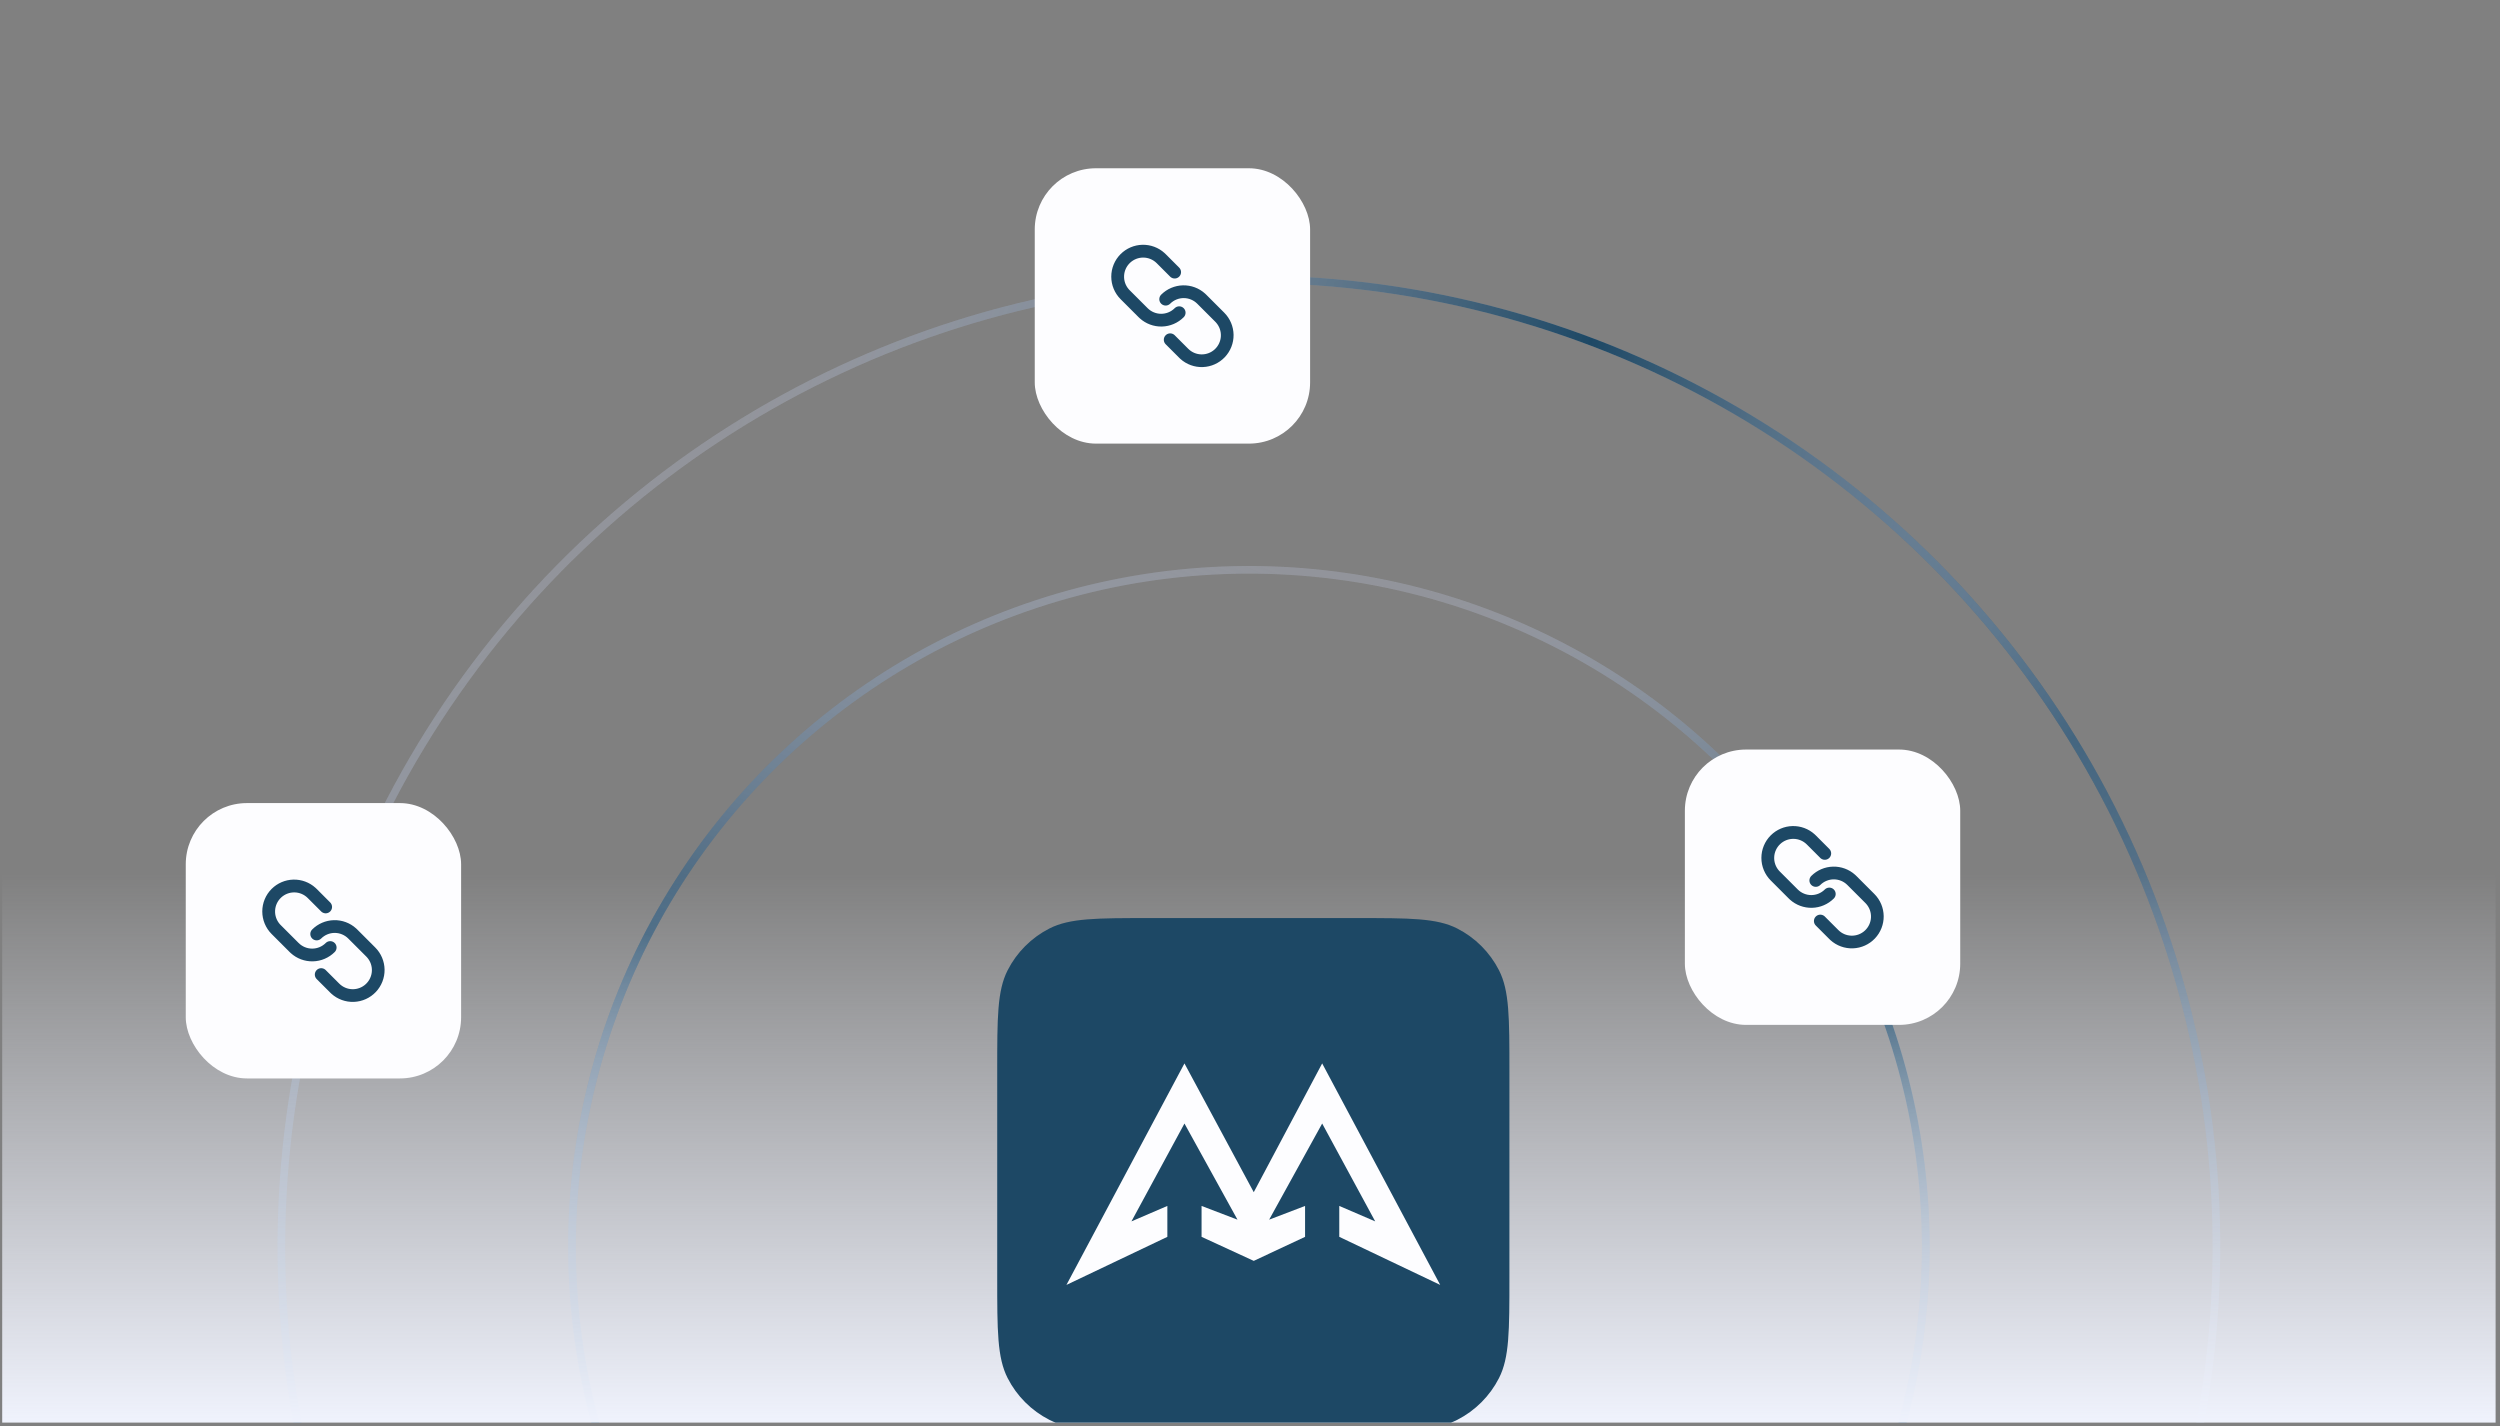
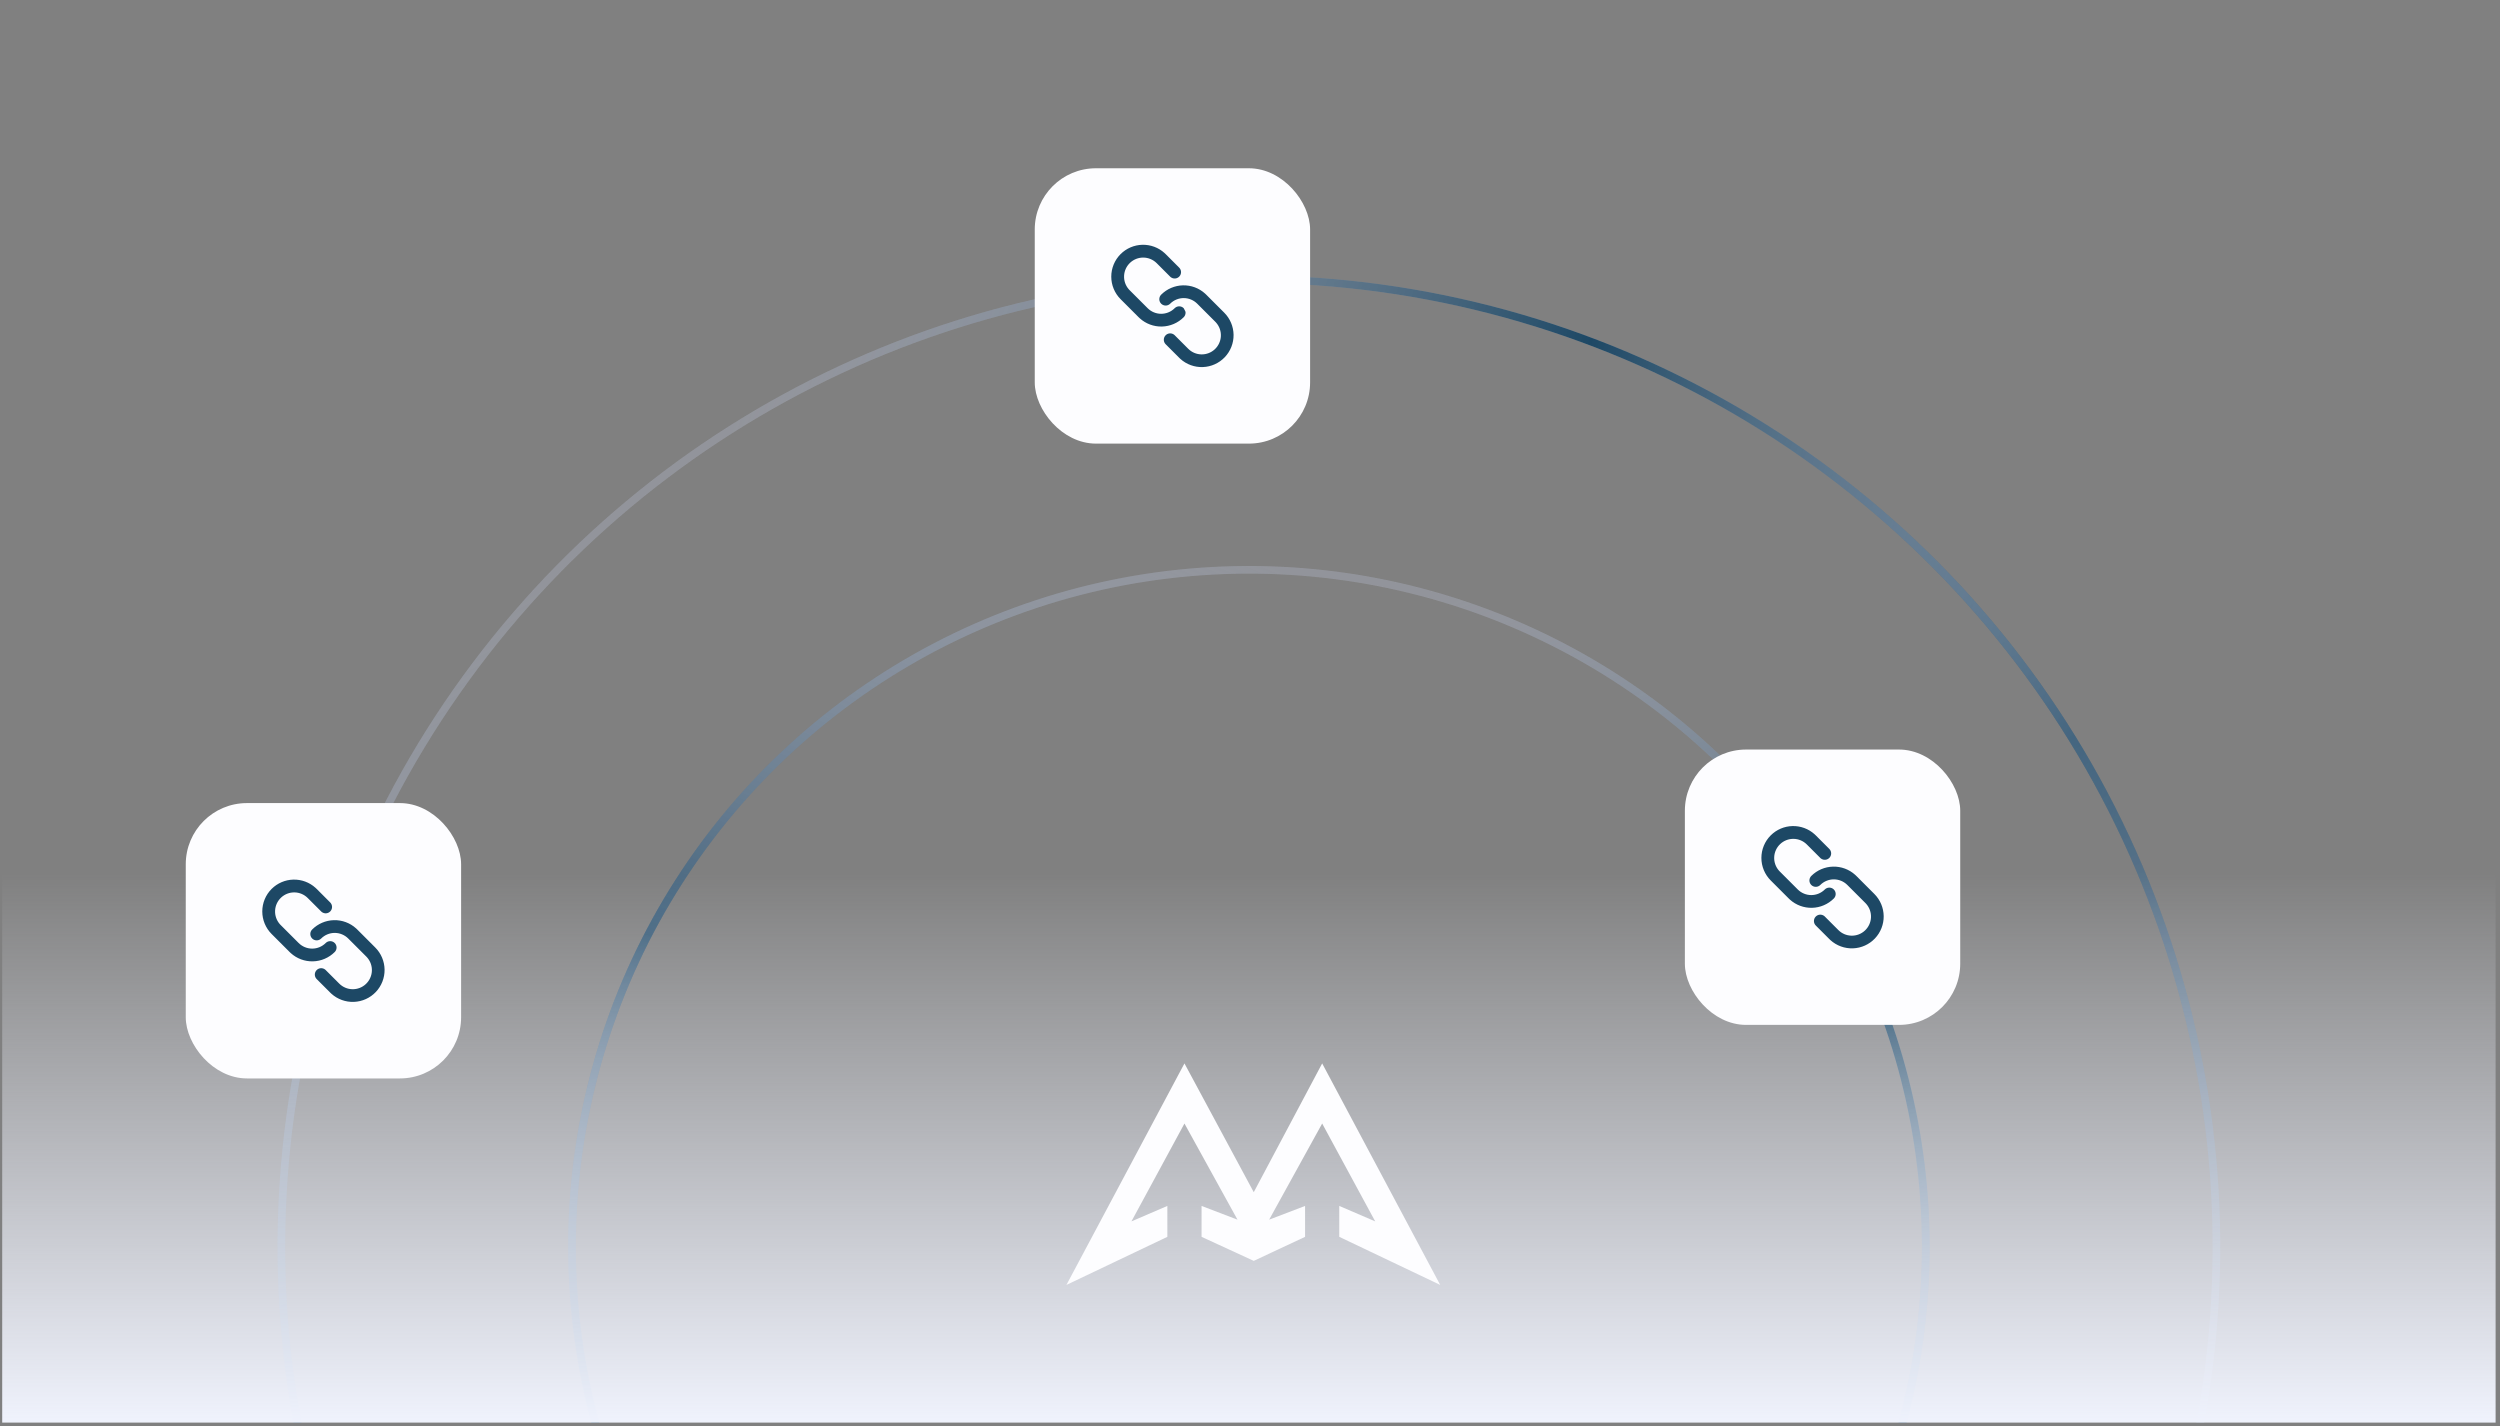
<svg xmlns="http://www.w3.org/2000/svg" width="568" height="324" viewBox="0 0 568 324" fill="none">
  <rect x="0" y="0" width="568" height="324" fill="#808080" stroke="none" />
  <g clip-path="url(#clip0_2651_135406)">
    <circle cx="283.751" cy="283.251" r="219.824" transform="rotate(-25 283.751 283.251)" stroke="url(#paint0_linear_2651_135406)" stroke-width="1.738" />
    <circle cx="283.751" cy="283.251" r="219.824" transform="rotate(-25 283.751 283.251)" stroke="url(#paint1_linear_2651_135406)" stroke-width="1.738" />
    <circle cx="283.75" cy="283.253" r="153.79" transform="rotate(25 283.75 283.253)" stroke="url(#paint2_linear_2651_135406)" stroke-width="1.738" />
    <circle cx="283.75" cy="283.253" r="153.79" transform="rotate(25 283.75 283.253)" stroke="url(#paint3_linear_2651_135406)" stroke-width="1.738" />
    <rect x="0.5" y="198.102" width="566.503" height="126.855" fill="url(#paint4_linear_2651_135406)" />
    <g clip-path="url(#clip1_2651_135406)">
-       <path d="M226.566 243.337C226.566 231.173 226.566 225.091 228.934 220.445C231.016 216.358 234.339 213.036 238.425 210.953C243.071 208.586 249.153 208.586 261.317 208.586H308.188C320.352 208.586 326.434 208.586 331.08 210.953C335.167 213.036 338.49 216.358 340.572 220.445C342.939 225.091 342.939 231.173 342.939 243.337V290.208C342.939 302.372 342.939 308.454 340.572 313.1C338.49 317.187 335.167 320.509 331.08 322.592C326.434 324.959 320.352 324.959 308.188 324.959H261.317C249.153 324.959 243.071 324.959 238.425 322.592C234.339 320.509 231.016 317.187 228.934 313.1C226.566 308.454 226.566 302.372 226.566 290.208V243.337Z" fill="#1D4865" />
      <path d="M242.293 291.933L269.109 241.609L284.852 270.867L300.398 241.609L327.214 291.933L304.284 281.01V273.988L312.446 277.499L300.398 255.263L288.35 277.109L296.511 273.988V281.01L284.852 286.471L272.996 281.01V273.988L281.157 277.109L269.109 255.263L257.061 277.499L265.223 273.988V281.01L242.293 291.933Z" fill="#FDFDFF" />
    </g>
    <rect x="42.205" y="182.461" width="62.559" height="62.559" rx="13.902" fill="#FDFDFF" />
    <path d="M70.926 211.18C72.239 209.867 74.007 209.108 75.865 209.062C77.722 209.015 79.526 209.685 80.903 210.931L81.165 211.18L85.26 215.277C86.594 216.613 87.353 218.417 87.376 220.305C87.399 222.193 86.683 224.015 85.382 225.383C84.081 226.75 82.297 227.556 80.41 227.628C78.524 227.699 76.684 227.031 75.283 225.766L75.022 225.516L71.949 222.444C71.69 222.183 71.539 221.833 71.528 221.466C71.516 221.098 71.646 220.74 71.889 220.464C72.132 220.188 72.472 220.015 72.838 219.98C73.204 219.945 73.57 220.051 73.861 220.276L73.997 220.396L77.07 223.469C77.867 224.27 78.944 224.729 80.073 224.75C81.203 224.77 82.296 224.349 83.121 223.576C83.945 222.804 84.436 221.741 84.49 220.612C84.544 219.484 84.156 218.379 83.408 217.532L83.213 217.324L79.118 213.229C78.714 212.826 78.235 212.506 77.708 212.287C77.181 212.069 76.616 211.956 76.045 211.956C75.475 211.956 74.91 212.069 74.383 212.287C73.856 212.506 73.377 212.826 72.973 213.229C72.701 213.501 72.333 213.653 71.949 213.653C71.565 213.653 71.196 213.5 70.925 213.228C70.653 212.957 70.501 212.588 70.501 212.204C70.501 211.82 70.654 211.452 70.926 211.18ZM61.71 201.964C63.023 200.651 64.792 199.892 66.649 199.846C68.506 199.8 70.31 200.469 71.687 201.715L71.949 201.964L75.021 205.039C75.281 205.299 75.431 205.649 75.443 206.017C75.454 206.384 75.325 206.743 75.081 207.019C74.838 207.295 74.499 207.468 74.132 207.502C73.766 207.537 73.4 207.432 73.109 207.206L72.973 207.086L69.902 204.015C69.104 203.222 68.029 202.77 66.905 202.753C65.78 202.736 64.693 203.156 63.871 203.925C63.05 204.693 62.559 205.75 62.501 206.874C62.444 207.997 62.824 209.099 63.562 209.948L63.757 210.156L67.854 214.253C68.669 215.067 69.774 215.525 70.926 215.525C72.078 215.525 73.182 215.067 73.997 214.253C74.132 214.118 74.291 214.012 74.467 213.939C74.643 213.866 74.831 213.828 75.021 213.828C75.211 213.828 75.4 213.866 75.575 213.938C75.751 214.011 75.911 214.118 76.045 214.252C76.18 214.387 76.287 214.546 76.36 214.722C76.432 214.898 76.47 215.086 76.47 215.276C76.47 215.467 76.433 215.655 76.36 215.831C76.287 216.006 76.181 216.166 76.046 216.301C74.733 217.614 72.964 218.373 71.107 218.419C69.25 218.465 67.446 217.796 66.069 216.55L65.805 216.301L61.71 212.204C60.352 210.846 59.59 209.005 59.59 207.085C59.59 205.165 60.352 203.322 61.71 201.964Z" fill="#1D4865" />
    <rect x="235.096" y="38.23" width="62.559" height="62.559" rx="13.902" fill="#FDFDFF" />
-     <path d="M263.816 66.95C265.13 65.636 266.898 64.878 268.755 64.831C270.612 64.785 272.416 65.454 273.794 66.701L274.056 66.95L278.151 71.046C279.485 72.382 280.244 74.187 280.267 76.075C280.29 77.962 279.574 79.784 278.273 81.152C276.972 82.52 275.188 83.326 273.301 83.397C271.415 83.469 269.575 82.8 268.174 81.535L267.913 81.286L264.84 78.213C264.58 77.953 264.43 77.603 264.418 77.235C264.407 76.867 264.536 76.509 264.78 76.233C265.023 75.957 265.362 75.784 265.728 75.749C266.095 75.714 266.461 75.82 266.752 76.045L266.888 76.165L269.961 79.238C270.757 80.04 271.835 80.499 272.964 80.519C274.094 80.539 275.187 80.118 276.011 79.346C276.836 78.574 277.327 77.51 277.381 76.382C277.435 75.253 277.046 74.148 276.299 73.301L276.103 73.094L272.008 68.999C271.605 68.595 271.126 68.275 270.599 68.057C270.072 67.838 269.507 67.726 268.936 67.726C268.365 67.726 267.8 67.838 267.273 68.057C266.746 68.275 266.267 68.595 265.864 68.999C265.592 69.27 265.224 69.423 264.84 69.423C264.455 69.422 264.087 69.27 263.816 68.998C263.544 68.726 263.392 68.358 263.392 67.974C263.392 67.59 263.545 67.221 263.816 66.95ZM254.6 57.734C255.914 56.42 257.682 55.662 259.539 55.615C261.397 55.569 263.2 56.238 264.578 57.485L264.84 57.734L267.912 60.808C268.171 61.069 268.322 61.419 268.333 61.786C268.344 62.154 268.215 62.512 267.972 62.788C267.729 63.064 267.389 63.237 267.023 63.272C266.657 63.307 266.291 63.201 266 62.976L265.864 62.856L262.792 59.784C261.994 58.992 260.92 58.539 259.795 58.522C258.671 58.506 257.583 58.926 256.762 59.694C255.941 60.463 255.45 61.52 255.392 62.643C255.334 63.767 255.714 64.869 256.453 65.717L256.648 65.926L260.745 70.022C261.559 70.837 262.664 71.294 263.816 71.294C264.968 71.294 266.073 70.837 266.888 70.022C267.022 69.888 267.182 69.781 267.357 69.708C267.533 69.635 267.722 69.598 267.912 69.598C268.102 69.598 268.29 69.635 268.466 69.708C268.642 69.781 268.802 69.887 268.936 70.022C269.071 70.156 269.177 70.316 269.25 70.492C269.323 70.667 269.361 70.856 269.361 71.046C269.361 71.236 269.323 71.424 269.251 71.6C269.178 71.776 269.071 71.936 268.937 72.07C267.623 73.384 265.855 74.142 263.998 74.189C262.141 74.235 260.337 73.566 258.959 72.319L258.696 72.07L254.6 67.974C253.243 66.616 252.48 64.774 252.48 62.854C252.48 60.934 253.243 59.092 254.6 57.734Z" fill="#1D4865" />
+     <path d="M263.816 66.95C265.13 65.636 266.898 64.878 268.755 64.831C270.612 64.785 272.416 65.454 273.794 66.701L274.056 66.95L278.151 71.046C279.485 72.382 280.244 74.187 280.267 76.075C280.29 77.962 279.574 79.784 278.273 81.152C276.972 82.52 275.188 83.326 273.301 83.397C271.415 83.469 269.575 82.8 268.174 81.535L267.913 81.286L264.84 78.213C264.58 77.953 264.43 77.603 264.418 77.235C264.407 76.867 264.536 76.509 264.78 76.233C265.023 75.957 265.362 75.784 265.728 75.749C266.095 75.714 266.461 75.82 266.752 76.045L266.888 76.165L269.961 79.238C270.757 80.04 271.835 80.499 272.964 80.519C274.094 80.539 275.187 80.118 276.011 79.346C276.836 78.574 277.327 77.51 277.381 76.382C277.435 75.253 277.046 74.148 276.299 73.301L276.103 73.094L272.008 68.999C271.605 68.595 271.126 68.275 270.599 68.057C270.072 67.838 269.507 67.726 268.936 67.726C268.365 67.726 267.8 67.838 267.273 68.057C266.746 68.275 266.267 68.595 265.864 68.999C265.592 69.27 265.224 69.423 264.84 69.423C264.455 69.422 264.087 69.27 263.816 68.998C263.544 68.726 263.392 68.358 263.392 67.974C263.392 67.59 263.545 67.221 263.816 66.95ZM254.6 57.734C255.914 56.42 257.682 55.662 259.539 55.615C261.397 55.569 263.2 56.238 264.578 57.485L264.84 57.734L267.912 60.808C268.171 61.069 268.322 61.419 268.333 61.786C268.344 62.154 268.215 62.512 267.972 62.788C267.729 63.064 267.389 63.237 267.023 63.272C266.657 63.307 266.291 63.201 266 62.976L265.864 62.856L262.792 59.784C261.994 58.992 260.92 58.539 259.795 58.522C258.671 58.506 257.583 58.926 256.762 59.694C255.941 60.463 255.45 61.52 255.392 62.643C255.334 63.767 255.714 64.869 256.453 65.717L256.648 65.926L260.745 70.022C261.559 70.837 262.664 71.294 263.816 71.294C264.968 71.294 266.073 70.837 266.888 70.022C267.022 69.888 267.182 69.781 267.357 69.708C267.533 69.635 267.722 69.598 267.912 69.598C268.102 69.598 268.29 69.635 268.466 69.708C268.642 69.781 268.802 69.887 268.936 70.022C269.323 70.667 269.361 70.856 269.361 71.046C269.361 71.236 269.323 71.424 269.251 71.6C269.178 71.776 269.071 71.936 268.937 72.07C267.623 73.384 265.855 74.142 263.998 74.189C262.141 74.235 260.337 73.566 258.959 72.319L258.696 72.07L254.6 67.974C253.243 66.616 252.48 64.774 252.48 62.854C252.48 60.934 253.243 59.092 254.6 57.734Z" fill="#1D4865" />
    <rect x="382.803" y="170.297" width="62.559" height="62.559" rx="13.902" fill="#FDFDFF" />
    <path d="M411.523 199.016C412.837 197.703 414.605 196.944 416.462 196.898C418.319 196.851 420.123 197.521 421.501 198.767L421.763 199.016L425.858 203.113C427.192 204.449 427.951 206.253 427.974 208.141C427.997 210.029 427.281 211.851 425.98 213.219C424.679 214.586 422.895 215.392 421.008 215.463C419.122 215.535 417.282 214.867 415.881 213.601L415.62 213.352L412.547 210.279C412.287 210.019 412.137 209.669 412.125 209.301C412.114 208.934 412.243 208.575 412.487 208.3C412.73 208.024 413.069 207.851 413.435 207.816C413.802 207.781 414.168 207.887 414.459 208.112L414.595 208.232L417.668 211.305C418.464 212.106 419.542 212.565 420.671 212.585C421.801 212.606 422.894 212.185 423.718 211.412C424.543 210.64 425.034 209.577 425.088 208.448C425.142 207.32 424.754 206.215 424.006 205.367L423.811 205.16L419.715 201.065C419.312 200.662 418.833 200.342 418.306 200.123C417.779 199.905 417.214 199.792 416.643 199.792C416.073 199.792 415.508 199.905 414.98 200.123C414.453 200.342 413.974 200.662 413.571 201.065C413.299 201.337 412.931 201.489 412.547 201.489C412.162 201.489 411.794 201.336 411.523 201.064C411.251 200.793 411.099 200.424 411.099 200.04C411.099 199.656 411.252 199.288 411.523 199.016ZM402.307 189.8C403.621 188.487 405.389 187.728 407.246 187.682C409.104 187.636 410.907 188.305 412.285 189.551L412.547 189.8L415.619 192.875C415.878 193.135 416.029 193.485 416.04 193.853C416.051 194.22 415.922 194.579 415.679 194.855C415.436 195.131 415.096 195.304 414.73 195.338C414.364 195.373 413.998 195.267 413.707 195.042L413.571 194.922L410.499 191.851C409.701 191.058 408.627 190.606 407.502 190.589C406.378 190.572 405.29 190.992 404.469 191.761C403.648 192.529 403.157 193.586 403.099 194.71C403.041 195.833 403.421 196.935 404.16 197.784L404.355 197.992L408.452 202.089C409.266 202.903 410.371 203.361 411.523 203.361C412.675 203.361 413.78 202.903 414.595 202.089C414.729 201.954 414.889 201.848 415.065 201.775C415.24 201.702 415.429 201.664 415.619 201.664C415.809 201.664 415.997 201.702 416.173 201.774C416.349 201.847 416.509 201.954 416.643 202.088C416.778 202.223 416.884 202.382 416.957 202.558C417.03 202.734 417.068 202.922 417.068 203.112C417.068 203.302 417.03 203.491 416.958 203.667C416.885 203.842 416.778 204.002 416.644 204.137C415.33 205.45 413.562 206.209 411.705 206.255C409.848 206.301 408.044 205.632 406.666 204.386L406.403 204.137L402.307 200.04C400.95 198.682 400.188 196.841 400.188 194.921C400.188 193.001 400.95 191.158 402.307 189.8Z" fill="#1D4865" />
  </g>
  <defs>
    <linearGradient id="paint0_linear_2651_135406" x1="215.008" y1="484.944" x2="199.997" y2="80.169" gradientUnits="userSpaceOnUse">
      <stop stop-color="#B4BACC" stop-opacity="0.2" />
      <stop offset="0.535" stop-color="#1D4865" />
      <stop offset="1" stop-color="#B4BACC" stop-opacity="0.2" />
    </linearGradient>
    <linearGradient id="paint1_linear_2651_135406" x1="502.317" y1="282.568" x2="255.058" y2="54.494" gradientUnits="userSpaceOnUse">
      <stop stop-color="#B4BACC" stop-opacity="0.2" />
      <stop offset="0.442" stop-color="#1D4865" />
      <stop offset="0.977" stop-color="#B4BACC" stop-opacity="0.2" />
    </linearGradient>
    <linearGradient id="paint2_linear_2651_135406" x1="235.576" y1="424.597" x2="225.056" y2="140.936" gradientUnits="userSpaceOnUse">
      <stop stop-color="#B4BACC" stop-opacity="0.2" />
      <stop offset="0.535" stop-color="#1D4865" />
      <stop offset="1" stop-color="#B4BACC" stop-opacity="0.2" />
    </linearGradient>
    <linearGradient id="paint3_linear_2651_135406" x1="436.918" y1="282.775" x2="263.642" y2="122.943" gradientUnits="userSpaceOnUse">
      <stop stop-color="#B4BACC" stop-opacity="0.2" />
      <stop offset="0.442" stop-color="#1D4865" />
      <stop offset="0.977" stop-color="#B4BACC" stop-opacity="0.2" />
    </linearGradient>
    <linearGradient id="paint4_linear_2651_135406" x1="283.752" y1="324.957" x2="283.752" y2="198.102" gradientUnits="userSpaceOnUse">
      <stop stop-color="#F1F4FE" />
      <stop offset="1" stop-color="#F1F4FE" stop-opacity="0" />
    </linearGradient>
    <clipPath id="clip0_2651_135406">
      <rect width="567" height="323.22" fill="white" transform="translate(0.5)" />
    </clipPath>
    <clipPath id="clip1_2651_135406">
      <path d="M226.566 243.337C226.566 231.173 226.566 225.091 228.934 220.445C231.016 216.358 234.339 213.036 238.425 210.953C243.071 208.586 249.153 208.586 261.317 208.586H308.188C320.352 208.586 326.434 208.586 331.08 210.953C335.167 213.036 338.49 216.358 340.572 220.445C342.939 225.091 342.939 231.173 342.939 243.337V290.208C342.939 302.372 342.939 308.454 340.572 313.1C338.49 317.187 335.167 320.509 331.08 322.592C326.434 324.959 320.352 324.959 308.188 324.959H261.317C249.153 324.959 243.071 324.959 238.425 322.592C234.339 320.509 231.016 317.187 228.934 313.1C226.566 308.454 226.566 302.372 226.566 290.208V243.337Z" fill="white" />
    </clipPath>
  </defs>
</svg>